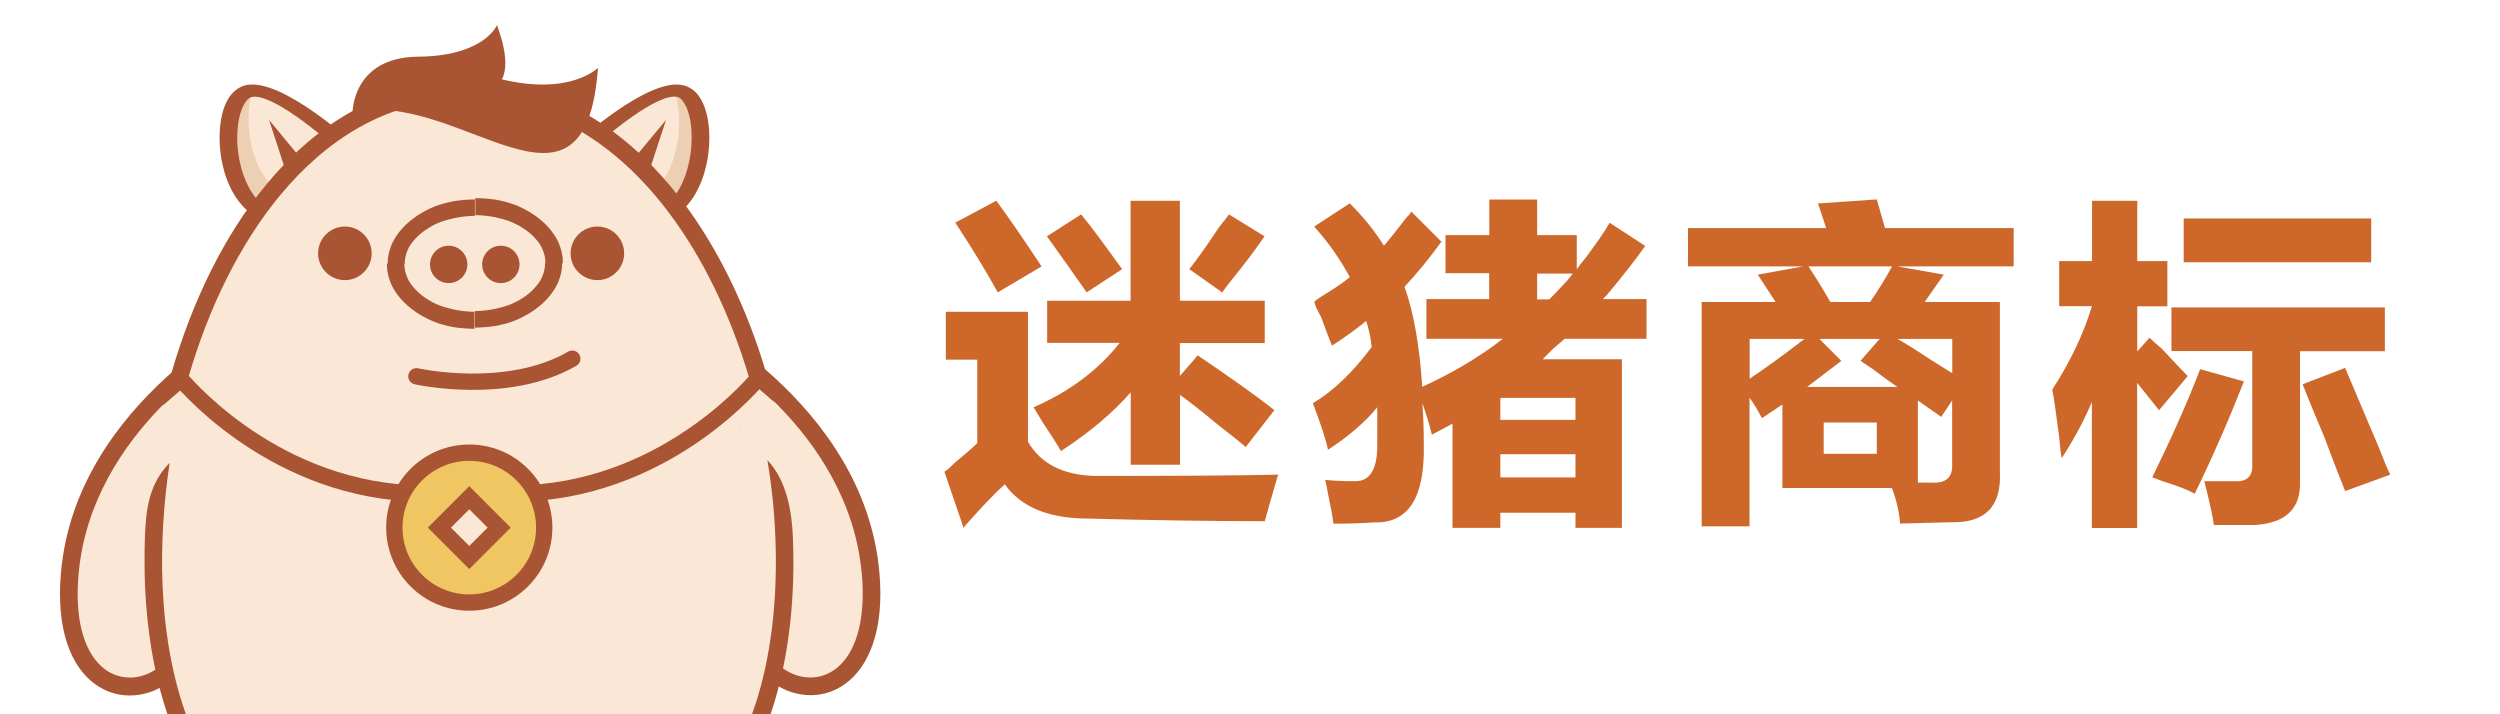
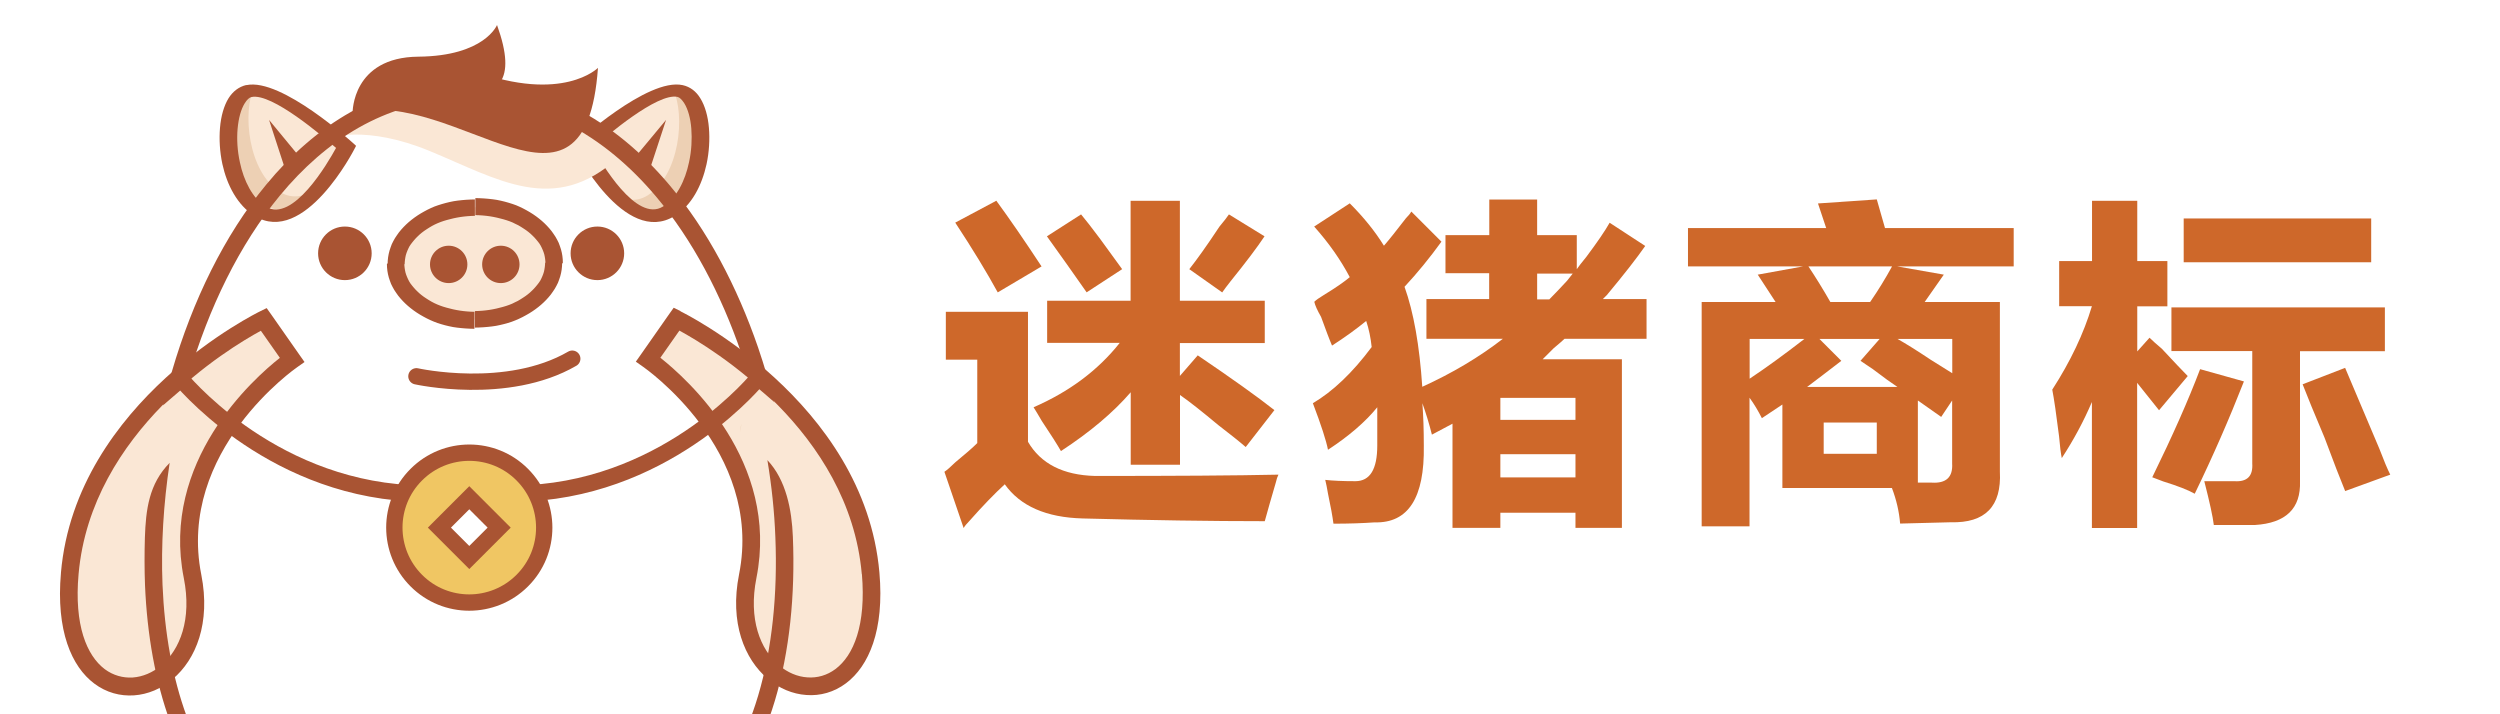
<svg xmlns="http://www.w3.org/2000/svg" xml:space="preserve" width="210mm" height="60mm" version="1.1" style="shape-rendering:geometricPrecision; text-rendering:geometricPrecision; image-rendering:optimizeQuality; fill-rule:evenodd; clip-rule:evenodd" viewBox="0 0 21000 6000">
  <defs>
    <style type="text/css">
   
    .str0 {stroke:#A95433;stroke-width:137.19;stroke-linecap:round}
    .fil3 {fill:none}
    .fil4 {fill:#A95433}
    .fil1 {fill:#EDD0B4}
    .fil5 {fill:#F0C663}
    .fil0 {fill:#FAE7D5}
    .fil2 {fill:#A95433;fill-rule:nonzero}
    .fil6 {fill:#CE682A;fill-rule:nonzero}
   
  </style>
  </defs>
  <g id="图层_x0020_1">
    <g id="_853758016">
      <path class="fil0" d="M4897 1234c0,0 572,-521 815,-469 243,52 243,800 -94,1009 -338,210 -722,-540 -722,-540l1 0z" />
      <path class="fil1" d="M5651 743c2,0 3,0 5,1 243,52 243,800 -94,1009 -155,96 -319,-9 -451,-152 105,75 218,109 328,41 268,-166 323,-672 212,-900z" />
      <path class="fil0" d="M2906 1234c0,0 -572,-521 -815,-469 -243,52 -243,800 94,1009 338,210 722,-540 722,-540l-1 0z" />
      <path class="fil1" d="M2141 714c-2,0 -3,0 -5,1 -243,52 -243,800 94,1009 155,96 319,-9 451,-152 -104,75 -218,109 -328,41 -268,-166 -323,-672 -212,-900z" />
      <path class="fil0" d="M2215 2682c0,0 -1507,734 -1630,2135 -123,1401 1250,1116 1032,25 -217,-1092 836,-1819 836,-1819l-238 -340 0 -1z" />
      <path class="fil0" d="M5684 2682c0,0 1507,734 1630,2135 123,1401 -1250,1116 -1032,25 217,-1092 -836,-1819 -836,-1819l238 -340 0 -1z" />
      <path class="fil2" d="M5716 2615c4,2 1544,751 1671,2194 43,487 -90,787 -280,930 -101,76 -218,108 -334,99 -115,-8 -228,-55 -325,-137 -194,-164 -321,-470 -240,-876 208,-1044 -803,-1742 -806,-1744l-61 -43 43 -61 238 -340 37 -52 57 28zm1523 2207c-106,-1202 -1262,-1898 -1532,-2045l-160 228c225,178 1002,870 807,1850 -69,346 32,600 190,734 72,61 156,96 239,101 82,6 164,-17 235,-70 153,-115 258,-370 222,-798l-1 1z" />
      <path class="fil2" d="M2192 2778c-270,146 -1426,843 -1532,2045 -38,428 68,683 220,798 71,53 154,75 235,70 84,-6 167,-41 239,-101 158,-133 259,-388 190,-734l0 0c-195,-979 582,-1673 807,-1850l-160 -228 0 -1zm-1680 2032c126,-1443 1667,-2192 1671,-2194l57 -28 37 52 238 340 43 61 -61 43c-3,2 -1014,700 -806,1744l0 0c80,405 -45,712 -240,876 -96,82 -210,129 -325,137 -116,8 -233,-23 -334,-99 -190,-142 -323,-443 -280,-930z" />
      <path class="fil2" d="M4838 1202c2,-2 602,-551 896,-487 64,14 114,53 149,111 39,63 64,150 72,249 8,96 2,202 -20,304 -39,178 -125,347 -268,435l0 0c-420,261 -839,-559 -840,-561l-14 -27 25 -23 -1 0zm853 -388c-169,-37 -601,332 -710,428 68,124 364,632 588,493l0 0c114,-71 186,-216 219,-373 21,-96 26,-194 19,-283 -7,-87 -28,-162 -60,-213 -19,-29 -38,-48 -56,-52l-1 0z" />
      <path class="fil2" d="M2823 1243c-109,-96 -540,-465 -710,-428 -19,4 -39,23 -57,52 -32,51 -52,126 -60,213 -8,89 -2,187 19,283 33,157 106,302 219,373 225,140 521,-369 588,-492l0 -1zm-753 -528c294,-63 894,486 896,487l25 23 -14 27c-1,2 -420,822 -840,561 -142,-89 -230,-257 -269,-435 -22,-102 -28,-209 -20,-304 8,-98 33,-186 72,-249 36,-57 86,-96 149,-111z" />
-       <path class="fil0" d="M3939 7353c-558,2 -997,-65 -1340,-186 -74,101 -165,186 -264,186 -176,0 -257,-309 -289,-490 -1521,-1257 -656,-6000 1784,-6100 2606,-108 3574,4780 2024,6083 -30,178 -111,509 -293,509 -101,0 -195,-90 -271,-195 -345,124 -787,193 -1350,195l-1 -1z" />
      <path class="fil0" d="M2737 1167c318,-240 682,-389 1092,-405 545,-23 1019,175 1413,511 -16,18 -32,36 -51,52 -534,489 -1009,180 -1578,-55 -543,-225 -850,-113 -876,-102z" />
      <path class="fil3" d="M2792 1217c0,0 251,-183 819,52 568,235 1044,544 1578,55 19,-18 36,-34 51,-52" />
      <path class="fil1" d="M6215 3632c2,-27 6,-51 14,-71l-14 71z" />
      <path class="fil2" d="M3939 7426c-283,1 -536,-16 -761,-47 -206,-29 -389,-71 -553,-125l-1 1c-11,14 -24,28 -38,43l0 0c-73,76 -158,130 -252,130 -123,0 -208,-96 -265,-220 -45,-97 -74,-212 -92,-304 -480,-411 -724,-1155 -759,-1989 -5,-132 -5,-265 -1,-400 8,-231 33,-450 208,-627 -52,345 -73,691 -60,1022 33,806 268,1518 725,1898l21 17 5 27c16,86 43,202 86,296 36,75 79,134 131,134 48,0 98,-34 144,-84l0 0c9,-10 20,-22 30,-34 10,-13 20,-25 29,-38l1 -1 0 0 32 -44 51 18c167,60 357,106 575,136 219,31 465,47 740,46 277,-1 525,-19 746,-51 219,-32 412,-79 579,-140l52 -19 32 46c33,48 71,91 111,122 33,26 67,42 100,42 54,0 99,-64 136,-143 44,-97 70,-218 84,-303l4 -27 21 -18c527,-443 752,-1325 713,-2277 -8,-214 -31,-432 -67,-648 158,167 205,419 214,643 41,982 -195,1898 -745,2377 -17,91 -45,211 -91,312 -57,130 -143,232 -271,232 -69,0 -133,-28 -191,-74 -39,-30 -74,-67 -107,-108 -165,55 -349,98 -556,130 -227,33 -482,51 -768,52l5 -1zm-2570 -4020c23,-97 48,-194 76,-289 172,-589 439,-1141 792,-1567 415,-503 949,-835 1589,-861 730,-30 1335,317 1798,866 319,378 568,853 744,1364 52,153 98,308 137,466l-4 -10 -199 -171c-23,-79 -48,-159 -75,-237 -170,-496 -411,-954 -717,-1317 -434,-515 -999,-841 -1679,-814 -594,24 -1091,336 -1481,808 -340,412 -597,944 -764,1514 -7,26 -16,53 -23,80l-195 168 0 1z" />
      <circle class="fil4" cx="2897" cy="2128" r="225" />
      <circle class="fil4" cx="5018" cy="2128" r="225" />
      <g>
        <path class="fil0" d="M3989 1740c367,0 664,211 664,472 0,261 -297,472 -664,472 -367,0 -664,-211 -664,-472 0,-261 297,-472 664,-472z" />
        <path id="_1" class="fil2" d="M4725 2213l-143 0 0 0 -1 -19 -2 -19 -3 -19 -4 -19 -6 -19 -7 -18 -8 -18 -9 -18 -11 -18 -13 -17 -14 -17 -15 -17 -16 -16 -17 -16 -18 -15 -20 -15 -21 -14 -22 -14 -22 -13 -23 -11 -24 -12 -25 -10 -26 -9 -27 -8 -27 -7 -28 -7 -29 -6 -29 -5 -30 -4 -30 -3 -31 -2 -31 -1 0 -143 37 1 37 2 36 3 36 4 34 5 34 7 33 8 32 9 32 10 31 11 30 13 29 14 28 15 28 16 27 17 26 18 25 19 23 19 22 20 21 21 20 22 19 23 17 24 16 24 14 25 13 26 10 27 9 27 7 28 5 28 3 29 1 29 0 0 -2 1zm-736 543l0 -143 0 0 31 -1 31 -2 30 -3 30 -4 29 -5 29 -6 28 -7 27 -7 27 -8 26 -9 25 -10 24 -12 23 -11 22 -13 22 -14 21 -14 20 -15 18 -15 17 -16 16 -16 15 -17 14 -17 13 -17 12 -18 9 -18 8 -18 7 -18 6 -19 4 -19 3 -19 2 -19 1 -19 143 0 -1 29 -3 29 -5 28 -7 28 -9 27 -10 27 -13 26 -14 25 -16 24 -17 24 -19 23 -20 22 -21 21 -22 20 -23 19 -25 19 -26 18 -27 17 -28 16 -28 15 -29 14 -30 13 -31 12 -32 10 -32 9 -33 8 -34 7 -34 5 -36 4 -36 3 -37 2 -37 1 0 0 2 1zm-736 -543l143 0 0 0 1 19 2 19 3 19 4 19 6 19 7 18 8 18 9 18 11 18 13 17 14 17 15 17 16 16 17 16 18 15 20 15 21 14 22 14 22 13 23 12 24 11 25 10 26 9 27 8 27 7 28 7 29 6 29 5 30 4 30 3 31 2 31 1 0 143 -37 -1 -37 -2 -36 -3 -36 -4 -34 -5 -34 -7 -33 -8 -32 -9 -32 -10 -31 -12 -30 -13 -29 -14 -28 -15 -28 -16 -27 -17 -26 -18 -25 -19 -23 -19 -22 -20 -21 -21 -20 -22 -19 -23 -17 -24 -16 -24 -14 -25 -13 -26 -10 -27 -9 -27 -7 -28 -5 -28 -3 -29 -1 -29 0 0 2 -1zm736 -543l0 143 0 0 -31 1 -31 2 -30 3 -30 4 -29 5 -29 6 -28 7 -27 7 -27 8 -26 9 -25 10 -24 11 -23 12 -22 13 -22 14 -21 14 -20 15 -18 15 -17 16 -16 16 -15 17 -14 17 -13 17 -12 18 -9 18 -8 18 -7 18 -6 19 -4 19 -3 19 -2 19 -1 19 -143 0 1 -29 3 -29 5 -28 7 -28 9 -27 10 -27 13 -26 14 -25 16 -24 17 -24 19 -23 20 -22 21 -21 22 -20 23 -19 25 -19 26 -18 27 -17 28 -16 28 -15 29 -14 30 -13 31 -11 32 -10 32 -9 33 -8 34 -7 34 -5 36 -4 36 -3 37 -2 37 -1 0 0 -2 -1z" />
      </g>
      <circle class="fil4" cx="3769" cy="2221" r="157" />
      <circle class="fil4" cx="4207" cy="2221" r="157" />
      <path class="fil3 str0" d="M1507 3169c0,0 728,910 1936,974" />
      <path class="fil4" d="M2962 945c0,0 269,-626 1017,-351 749,275 1044,-24 1044,-24 -107,1485 -1180,162 -2062,376l1 -1z" />
      <path class="fil4" d="M2962 945c0,0 -5,-464 552,-469 557,-5 661,-266 661,-266 351,974 -710,388 -1213,736z" />
      <polygon class="fil4" points="2509,1309 2260,1007 2398,1430 " />
      <polygon class="fil4" points="5344,1309 5595,1007 5456,1430 " />
      <path class="fil3 str0" d="M6375 3169c0,0 -728,910 -1936,974" />
      <path class="fil5 str0" d="M3497 3987c246,-246 645,-246 890,0 246,246 246,645 0,890 -246,246 -645,246 -890,0 -246,-246 -246,-645 0,-890zm194 445l251 -251 251 251 -251 251 -251 -251z" />
      <path class="fil3 str0" d="M3498 3161c0,0 761,170 1309,-148" />
    </g>
    <path class="fil6" d="M8796 2882l0 -356 701 0 0 -839 414 0 0 839 713 0 0 356 -713 0 0 276 150 -173c283,192 498,345 644,460l-241 310c-53,-46 -130,-107 -230,-184 -138,-115 -245,-200 -322,-253l0 586 -414 0 0 -609c-146,169 -341,334 -586,494 -31,-54 -84,-138 -161,-253 -31,-53 -54,-92 -69,-115 299,-130 541,-310 724,-541l-610 0zm-702 1552l-161 -471c23,-15 53,-42 92,-80 84,-69 146,-123 184,-161l0 -701 -264 0 0 -402 690 0 0 1092c107,184 295,280 563,287 667,0 1180,-3 1541,-11 -8,15 -16,38 -23,69 -38,130 -69,237 -92,322 -452,0 -962,-8 -1529,-23 -307,-8 -525,-104 -655,-287 -84,77 -184,180 -299,310 -23,23 -38,42 -46,57zm287 -1978c-92,-168 -211,-364 -357,-586l345 -184c107,146 234,330 380,552l-368 218zm747 0c-107,-153 -218,-310 -334,-471l287 -184c39,46 92,115 161,207 84,115 145,200 184,253l-299 195zm1138 0l-276 -195c61,-77 146,-195 253,-357 38,-46 65,-80 80,-103l299 184c-61,92 -157,219 -287,380 -30,38 -53,69 -69,92z" />
    <path class="fil6" d="M14800 3513c-31,-61 -65,-119 -104,-172l0 1080 -402 0 0 -1884 621 0 -150 -230 380 -69 -966 0 0 -322 1161 0c-23,-69 -46,-138 -69,-207l494 -34 69 241 1081 0 0 322 -978 0 391 69 -161 230 632 0 0 1425c15,291 -123,433 -413,425l-425 11c-8,-100 -31,-199 -69,-299l-920 0 0 -701 -173 115zm1506 -11l-196 -138 0 690c38,0 77,0 115,0 123,8 180,-46 173,-161l0 -529 -92 138zm-368 -252c-46,-30 -115,-80 -207,-150 -46,-31 -80,-54 -103,-69l161 -184 -506 0 184 184c-100,77 -195,150 -287,219l759 0zm-747 -1012c61,92 123,192 184,299l334 0c69,-100 130,-200 184,-299l-701 0zm128 1574l446 0 0 -263 -446 0 0 263zm-622 -965l0 334c138,-92 291,-203 460,-334l-460 0zm1702 0l-460 0c69,39 161,96 276,173 84,53 146,92 184,115l0 -287z" />
    <path class="fil6" d="M17297 2573l0 -380 276 0 0 -506 380 0 0 506 253 0 0 380 -253 0 0 379 103 -115c23,23 57,53 103,92 100,107 172,184 218,230l-241 287 -184 -230 0 1219 -380 0 0 -1058c-69,161 -153,318 -253,471 -8,-38 -16,-100 -23,-184 -23,-184 -42,-314 -57,-391 153,-237 264,-471 333,-701l-276 0zm943 377l0 -368 1793 0 0 368 -713 0 0 1092c8,230 -119,352 -379,368 -115,0 -230,0 -345,0 -8,-69 -35,-192 -80,-368 92,0 176,0 253,0 107,7 157,-42 150,-150l0 -943 -678 0zm103 -747l0 -368 1575 0 0 368 -1575 0zm92 1944c-54,-31 -142,-65 -264,-103 -38,-15 -69,-27 -92,-35 169,-345 303,-647 402,-908l368 103c-123,314 -260,628 -413,943zm1264 -23c-38,-92 -96,-241 -173,-448 -84,-199 -146,-349 -184,-448l357 -138c61,146 157,372 287,678 38,100 69,173 92,219l-379 138z" />
    <path class="fil6" d="M12142 2297l0 -322 368 0 0 -299 402 0 0 299 333 0 0 286c16,-23 42,-57 80,-103 92,-123 157,-218 196,-287l299 195c-69,99 -176,237 -322,412 -15,15 -27,27 -34,34l367 0 0 334 -689 0c-16,15 -46,42 -92,80 -38,38 -69,69 -92,92l666 0 0 1416 -390 0 0 -127 -631 0 0 127 -402 0 0 -875 -173 92c-23,-92 -50,-180 -80,-264 8,107 12,226 12,357 7,437 -130,652 -414,644 -100,7 -215,11 -345,11 -8,-61 -23,-146 -46,-253 -8,-46 -15,-84 -23,-115 61,7 146,11 253,11 123,0 184,-100 184,-299 0,-123 0,-230 0,-322 -100,123 -238,242 -414,357 -15,-77 -57,-207 -127,-391 169,-100 334,-257 494,-472 -8,-77 -23,-150 -46,-219 -84,69 -180,138 -287,207 -23,-53 -53,-134 -92,-241 -31,-54 -50,-96 -57,-127 15,-15 42,-34 80,-57 100,-61 172,-111 218,-150 -77,-146 -176,-287 -299,-425l299 -195c115,115 211,233 287,356 46,-53 107,-130 184,-230 23,-23 38,-42 46,-57l253 253c-100,138 -203,264 -310,379 77,215 126,494 149,840 253,-115 478,-249 677,-403l-642 0 0 -334 527 0 0 -217 -368 0zm461 1518l0 195 631 0 0 -195 -631 0zm0 -473l0 185 631 0 0 -185 -631 0zm412 -828c38,-38 96,-99 173,-182 -46,53 -38,42 23,-34l-299 0 0 217 103 0z" />
  </g>
</svg>